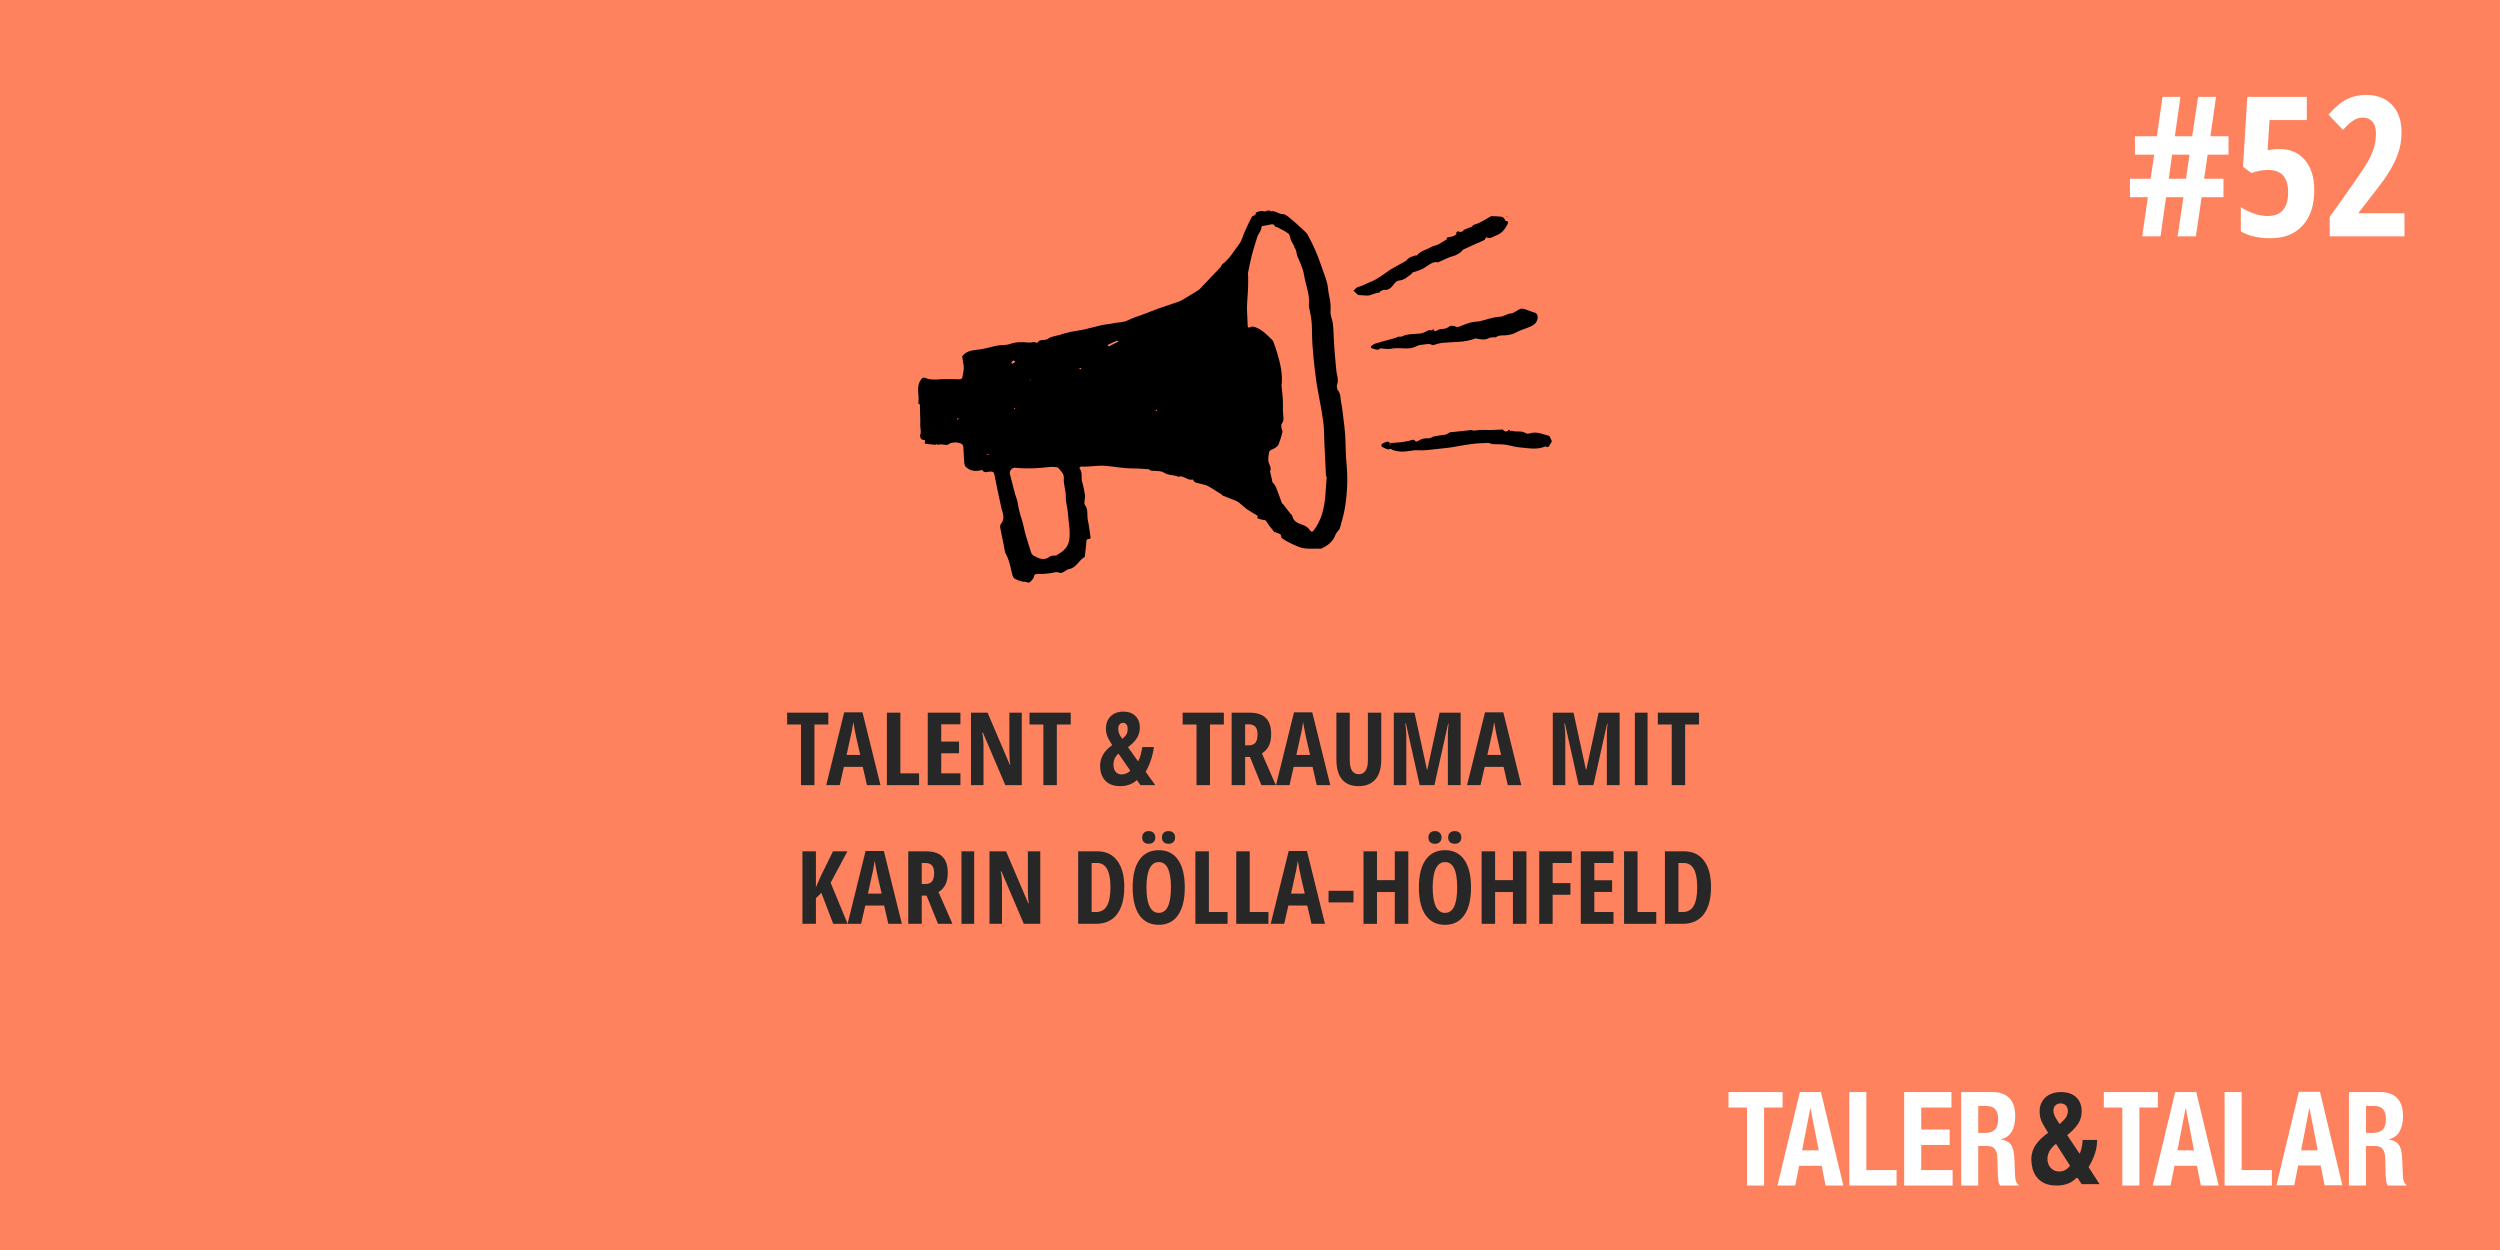
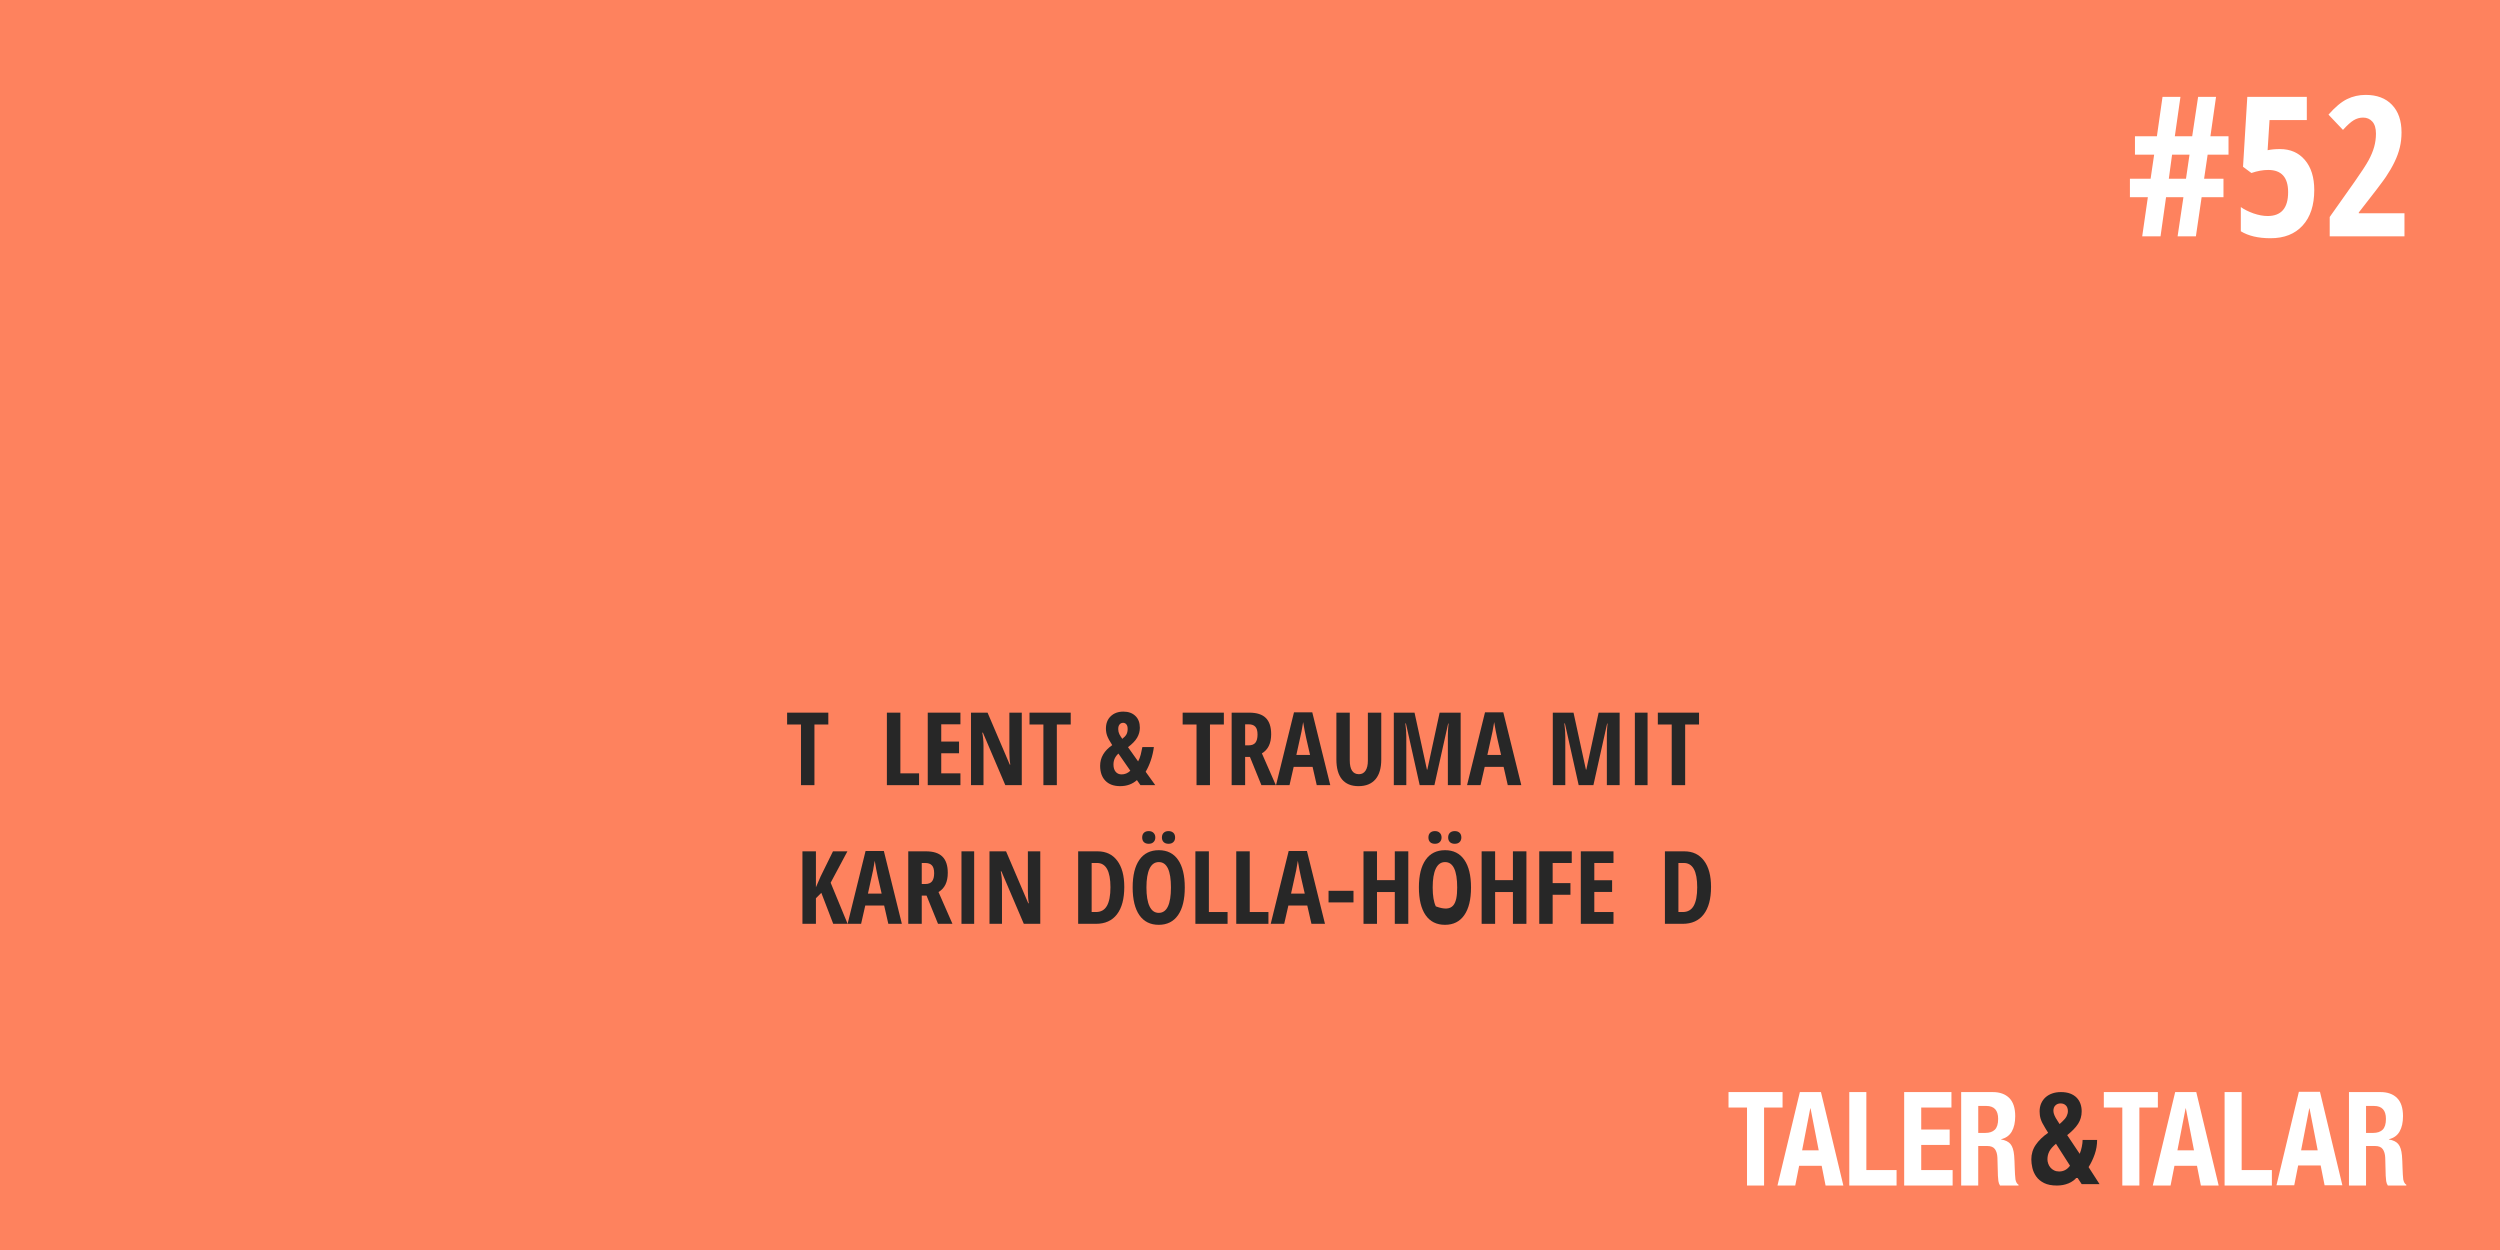
<svg xmlns="http://www.w3.org/2000/svg" width="1280" height="640" viewBox="0 0 1280 640" fill="none">
  <rect width="1280" height="640" fill="#FE825E" />
  <g clip-path="url(#clip0_926_85)">
    <mask id="mask0_926_85" style="mask-type:luminance" maskUnits="userSpaceOnUse" x="453" y="62" width="374" height="276">
      <path d="M453 62H826.627V337.404H453V62Z" fill="white" />
    </mask>
    <g mask="url(#mask0_926_85)">
      <path d="M527.838 297.56C527.705 297.509 527.571 297.459 527.437 297.409C527.554 297.477 527.671 297.547 527.787 297.616C528.335 296.885 529.257 296.2 529.351 295.416C529.534 293.896 530.373 293.828 531.499 293.86C534.474 293.945 537.41 293.663 540.314 292.988C540.821 292.869 541.47 292.883 541.922 293.103C543.041 293.649 543.933 293.229 544.859 292.697C545.679 292.227 546.469 291.52 547.35 291.365C551.061 290.715 552.279 286.948 555.163 285.3C555.305 285.22 555.427 284.999 555.447 284.829C555.705 282.617 555.973 280.405 556.169 278.187C556.259 277.165 555.966 275.988 557.573 275.949C558.366 275.931 558.435 275.5 558.322 274.812C557.877 272.081 557.665 269.299 557.027 266.616C556.39 263.933 557.362 260.969 555.461 258.489C555.058 257.963 555.317 256.929 555.271 256.129C555.235 256.279 555.199 256.428 555.163 256.576C555.221 256.447 555.279 256.316 555.338 256.187C555.402 255.251 555.645 254.285 555.495 253.385C555.13 251.167 554.721 248.937 554.071 246.789C553.409 244.597 554.365 242.197 552.953 240.091C552.333 239.167 553.082 238.82 554.069 238.881C555.157 238.949 556.257 238.885 557.349 238.833C560.057 238.704 562.779 238.287 565.465 238.463C570.123 238.769 574.758 239.824 579.401 239.807C582.143 239.797 584.83 240.043 587.541 240.204L587.529 240.255C587.763 240.239 587.998 240.221 588.231 240.205L588.206 240.153C588.787 241.133 589.723 240.993 590.682 241.071C592.443 241.213 594.55 241.049 595.857 241.957C598.198 243.581 600.969 242.949 603.294 244.12C606.031 243.092 607.993 246.324 610.702 245.475C610.747 245.46 610.874 245.567 610.898 245.639C611.491 247.385 613.166 247.197 614.483 247.624C615.745 248.032 617.126 248.181 618.286 248.773C620.153 249.725 621.881 250.948 623.667 252.056L623.613 252.007C624.219 252.373 624.826 252.741 625.431 253.108L625.375 253.056C625.558 253.273 625.698 253.595 625.931 253.689C628.165 254.593 630.422 255.437 632.651 256.349C633.295 256.613 633.923 256.977 634.469 257.411C635.857 258.515 637.129 259.776 638.569 260.801C640.085 261.881 641.734 262.779 643.345 263.723C644.133 264.185 644.018 264.756 643.665 265.403L643.729 265.332C644.825 265.649 645.906 266.132 647.022 266.231C647.835 266.303 648.091 266.373 648.569 267.204C649.693 269.164 651.274 270.863 652.671 272.667L652.633 272.723C652.707 272.552 652.783 272.383 652.858 272.212C653.647 273.395 656.089 272.657 655.981 274.903C655.97 275.112 656.117 275.416 656.289 275.536C658.953 277.381 661.846 278.741 664.862 279.951C667.987 281.204 671.135 280.947 674.322 280.876C675.159 280.857 676.129 281.103 676.811 280.767C679.831 279.276 682.449 277.32 683.69 273.969C683.97 273.215 684.549 272.569 685.011 271.888C685.323 271.425 685.841 271.035 685.978 270.533C686.866 267.289 687.885 264.061 688.466 260.759C689.87 252.791 690.149 244.771 689.373 236.689C688.918 231.953 689.007 227.168 688.714 222.413C688.535 219.516 688.117 216.632 687.762 213.747C687.453 211.231 687.253 208.683 686.69 206.221C686.182 203.988 686.653 201.436 684.786 199.587L684.766 199.757L684.822 199.653C684.515 198.515 684.241 197.48 684.773 196.212C685.171 195.263 684.875 193.991 684.773 192.873C684.697 192.039 684.353 191.229 684.271 190.395C683.882 186.399 683.494 182.401 683.195 178.399C682.965 175.305 682.881 172.203 682.705 169.105C682.63 167.803 682.578 166.487 682.354 165.205C682.026 163.347 681.121 161.487 681.237 159.676C681.429 156.703 681.139 153.876 680.453 151.007C679.953 148.915 679.981 146.687 679.401 144.625C678.518 141.493 677.291 138.46 676.247 135.373C674.586 130.457 672.49 125.731 670.05 121.157C669.615 120.341 669.129 119.493 668.47 118.865C666.162 116.667 663.837 114.473 661.379 112.445C659.946 111.265 658.238 109.581 656.673 109.6C654.442 109.629 652.897 107.585 650.705 108.244C649.483 106.949 648.223 108.62 647.005 108.199C645.545 107.695 644.297 108.303 643.03 108.871L642.93 108.831C642.95 109.065 642.971 109.299 642.991 109.533L643.035 109.463C642.834 109.689 642.634 109.917 642.434 110.144L642.495 110.117C641.945 110.441 641.137 110.631 640.885 111.112C639.635 113.493 638.499 115.937 637.389 118.389C636.389 120.596 635.862 123.139 634.434 125.004C631.741 128.528 629.545 132.509 625.893 135.257C625.473 135.573 625.286 136.196 624.991 136.677L625.021 136.744L625.067 136.625C621.794 140.053 618.521 143.481 615.247 146.909C615.407 147.036 615.567 147.163 615.727 147.289C615.669 147.347 615.61 147.405 615.551 147.463C615.469 147.26 615.385 147.057 615.302 146.855C614.803 147.376 614.383 148.023 613.793 148.397C610.993 150.175 608.159 151.899 605.307 153.591C604.549 154.041 603.699 154.363 602.861 154.652C599.538 155.797 596.189 156.871 592.875 158.043C590.775 158.787 588.726 159.675 586.641 160.467C583.554 161.639 580.337 162.547 577.399 164.015C575.022 165.204 572.522 164.964 570.105 165.485C568.014 165.937 565.854 166.08 563.765 166.54C560.837 167.184 557.962 168.068 555.034 168.713C552.83 169.199 550.559 169.385 548.353 169.864C546.277 170.315 544.239 170.948 542.197 171.547C540.294 172.104 538.086 172.297 536.599 173.424C534.875 174.732 532.25 173.201 531.122 175.564C531.105 175.601 530.923 175.612 530.862 175.571C529.518 174.665 528.103 175.545 526.761 175.397C523.431 175.033 520.235 174.981 516.974 176.159C515.074 176.844 512.838 176.527 510.801 176.909C507.313 177.564 503.894 178.751 500.387 179.077C497.338 179.361 494.65 179.832 492.707 182.387L492.645 182.368C492.657 182.595 492.669 182.823 492.682 183.051L492.741 183.024C492.97 184.489 493.231 185.952 493.417 187.424C493.497 188.061 493.479 188.725 493.403 189.365C493.293 190.287 493.033 191.193 492.935 192.116C492.741 193.977 492.323 194.285 490.383 194.179C488.529 194.077 486.665 194.137 484.807 194.079C481.098 193.96 477.331 195.061 473.686 193.459C472.702 193.027 472.111 193.54 471.438 194.497C468.787 198.263 470.963 202.459 470.137 206.357C470.122 206.425 470.205 206.563 470.275 206.593C471.311 207.053 471.01 207.868 471.006 208.739C470.995 211.74 471.303 214.749 471.167 217.741C471.097 219.288 471.779 220.743 471.221 222.419C470.905 223.367 471.174 225.424 473.37 225.309C473.479 225.304 473.789 225.892 473.707 226.033C473.005 227.261 473.838 227.223 474.658 227.297C476.131 227.433 477.601 227.619 479.073 227.783L478.986 227.695C479.13 227.549 479.273 227.403 479.417 227.257C479.499 227.392 479.582 227.525 479.665 227.66L479.586 227.757C480.703 227.685 481.875 227.369 482.922 227.604C484.165 227.883 485.163 228.024 486.226 227.129C486.681 226.745 487.459 226.745 488.091 226.569L488.071 226.615C488.302 226.605 488.533 226.596 488.763 226.585L488.738 226.521C489.209 226.533 489.693 226.479 490.146 226.571C492.99 227.155 493.249 227.547 493.337 230.543C493.402 232.789 493.554 235.035 493.753 237.272C493.806 237.863 494.018 238.58 494.418 238.975C496.522 241.051 499.099 241.44 501.901 240.831C502.245 240.756 502.834 240.555 502.902 240.664C504.074 242.547 505.801 241.384 507.257 241.433C508.379 241.472 508.857 241.659 509.099 242.916C510.206 248.639 511.473 254.331 512.698 260.031C512.855 260.764 513.117 261.473 513.31 262.199C513.859 264.277 514.058 266.275 512.542 268.136C512.15 268.617 511.997 269.509 512.109 270.147C512.615 273.005 513.245 275.843 513.853 278.683C514.238 280.477 514.295 282.469 515.158 284.004C516.634 286.631 517.159 289.447 517.815 292.283C518.729 296.228 518.842 296.296 522.145 297.345L522.093 297.288C522.806 297.495 523.566 297.967 524.223 297.852C525.431 297.64 526.774 299.092 527.838 297.56ZM686.331 250.836C686.294 250.883 686.257 250.929 686.218 250.976C686.241 250.955 686.262 250.933 686.283 250.911L686.47 250.869L686.331 250.836ZM473.434 208.479C473.383 208.635 473.334 208.791 473.283 208.948C473.363 208.817 473.443 208.688 473.522 208.557L473.575 208.404L473.434 208.479ZM472.115 206.753L472.098 206.893C472.147 206.937 472.198 206.98 472.247 207.023C472.222 206.989 472.195 206.957 472.169 206.924L472.115 206.753ZM529.287 185.159L529.415 185.028C529.59 184.824 529.766 184.621 529.941 184.417C529.97 184.355 529.999 184.292 530.029 184.229C529.981 184.271 529.934 184.312 529.886 184.353C529.718 184.568 529.55 184.783 529.381 184.996L529.287 185.159ZM504.373 233.207L504.434 233.073C505.027 232.869 505.621 232.665 506.214 232.461C506.229 232.593 506.242 232.725 506.257 232.857C505.647 232.904 505.038 232.951 504.429 232.997L504.373 233.207ZM572.782 174.764C571.177 175.612 569.582 176.484 567.95 177.279C567.746 177.379 567.347 177.079 567.038 176.964C567.227 176.767 567.381 176.497 567.611 176.384C569.011 175.699 570.418 175.021 571.854 174.419C572.055 174.335 572.434 174.676 572.73 174.82L572.879 174.915L572.782 174.764ZM529.99 285.009L530.155 284.907C528.991 284.545 528.207 283.84 527.843 282.625C526.957 279.665 525.95 276.739 525.111 273.764C524.371 271.147 523.966 268.424 523.098 265.853C522.117 262.947 521.451 260.004 520.973 256.985C520.757 255.624 520.087 254.341 519.727 252.996C518.809 249.564 517.963 246.112 517.057 242.676C516.673 241.216 518.181 239.305 519.71 239.472C525.63 240.121 531.525 239.788 537.415 239.096C537.791 239.052 538.181 238.977 538.55 239.027C539.718 239.185 541.421 238.987 541.935 239.668C543.11 241.22 544.946 242.485 544.674 245.008C544.481 246.809 545.065 248.695 545.301 250.543C545.454 251.737 545.79 252.943 545.718 254.123C545.535 257.123 546.626 259.937 546.789 262.891C547.037 267.372 548.139 271.757 547.459 276.352C546.833 280.584 543.967 282.532 540.777 284.389C540.429 284.592 539.857 284.372 539.403 284.444C538.774 284.543 538.015 284.552 537.562 284.913C535.033 286.928 532.575 286.388 530.09 284.897L529.99 285.009ZM656.153 197.631C656.111 197.676 656.07 197.72 656.029 197.765C656.057 197.745 656.086 197.724 656.114 197.704C656.95 191.619 655.446 185.848 653.738 180.108C653.415 179.025 653.071 177.944 652.661 176.893C652.254 175.852 651.998 174.587 651.245 173.879C648.583 171.38 646.078 168.6 642.447 167.424C641.841 167.228 640.989 167.063 640.51 167.337C639.094 168.144 638.805 167.58 638.777 166.271C638.739 164.589 638.682 162.905 638.557 161.228C638.226 156.823 638.742 152.452 638.994 148.068C639.127 145.733 639.037 143.387 639.035 141.044C639.035 140.679 638.879 140.295 638.949 139.949C639.565 136.923 640.109 133.875 640.882 130.888C641.733 127.603 642.77 124.364 643.793 121.125C644.325 119.445 645.929 118.205 645.845 116.24C645.837 116.061 646.202 115.747 646.435 115.699C647.607 115.455 648.807 115.335 649.973 115.064C651.117 114.797 652.191 114.435 652.785 115.953C652.865 116.161 653.49 116.109 653.809 116.279C655.794 117.341 657.922 118.231 659.669 119.601C660.485 120.241 660.483 121.864 660.982 122.984C661.459 124.057 662.103 125.055 662.674 126.087C662.685 126.313 662.695 126.541 662.705 126.769C664.001 128.003 663.625 129.827 664.303 131.292C665.169 133.156 665.951 135.065 666.665 136.993C667.101 138.171 667.461 139.401 667.645 140.64C668.405 145.728 670.694 150.548 670.166 155.876C670.031 157.224 670.583 158.64 670.821 160.024L670.785 159.917L670.747 159.973C672.153 165.447 671.531 171.073 671.969 176.621C672.673 185.551 673.567 194.439 675.331 203.233C676.217 207.653 677.015 212.1 677.59 216.568C677.979 219.599 677.906 222.689 678.046 225.752C678.31 231.536 678.567 237.321 678.863 243.104C678.89 243.631 679.179 244.144 679.347 244.663L679.205 244.584L679.255 244.631C679.093 246.693 678.926 248.755 678.77 250.817C678.667 252.189 678.627 253.568 678.478 254.935C677.835 260.765 676.486 266.363 672.882 271.172C672.399 271.815 671.917 272.739 670.895 271.796L670.795 271.928L670.946 271.844C670.001 270.232 668.646 269.292 666.83 268.673C664.585 267.909 662.221 267.037 661.662 264.165C661.57 263.689 660.954 263.327 660.611 262.888C659.414 261.351 658.23 259.803 657.042 258.26L657.101 258.311C656.83 258.059 656.425 257.856 656.309 257.545C655.278 254.812 654.371 252.028 653.265 249.327C652.862 248.345 652.013 247.545 651.367 246.661C651.355 246.425 651.343 246.189 651.33 245.953C650.998 244.511 650.666 243.069 650.331 241.628C650.31 241.536 650.21 241.423 650.238 241.367C651.305 239.32 649.535 237.727 649.39 235.896C649.282 234.527 649.477 233.105 649.733 231.744C650.023 230.191 651.666 230.179 652.69 229.451C653.414 228.936 654.295 228.353 654.601 227.597C655.426 225.548 656.086 223.415 656.586 221.261C656.753 220.544 656.174 219.676 656.046 218.86C655.958 218.295 656.059 217.7 656.077 217.119L656.057 217.176C657.902 215.245 656.826 212.881 656.874 210.735C656.903 209.457 656.839 208.173 656.865 206.879C656.929 203.801 656.426 200.713 656.153 197.631ZM519.862 185.219C519.245 185.688 518.847 186.033 518.394 186.279C518.345 186.305 517.749 185.596 517.809 185.508C518.073 185.131 518.449 184.78 518.863 184.587C519.017 184.516 519.383 184.903 519.862 185.219ZM592.079 209.776C592.262 209.944 592.37 210.043 592.478 210.143C592.353 210.265 592.245 210.445 592.095 210.493C591.973 210.533 591.798 210.417 591.647 210.371C591.787 210.177 591.927 209.985 592.079 209.776ZM490.274 214.849C490.139 214.748 490.027 214.665 489.915 214.583C490.129 214.36 490.342 214.139 490.555 213.916C490.655 214.045 490.863 214.257 490.838 214.291C490.678 214.5 490.466 214.669 490.274 214.849ZM553.002 188.309C553.201 188.401 553.426 188.505 553.651 188.611C553.489 188.768 553.325 189.055 553.163 189.052C552.967 189.049 552.774 188.805 552.578 188.665C552.702 188.561 552.825 188.459 553.002 188.309ZM519.481 208.823C519.578 208.949 519.749 209.075 519.75 209.201C519.751 209.323 519.574 209.444 519.475 209.565C519.379 209.441 519.207 209.316 519.209 209.195C519.21 209.069 519.382 208.947 519.481 208.823ZM527.807 194.599C527.661 194.664 527.519 194.745 527.366 194.784C527.326 194.793 527.253 194.672 527.194 194.611C527.338 194.547 527.478 194.467 527.629 194.431C527.673 194.421 527.747 194.54 527.807 194.599ZM518.642 290.809L518.63 290.992L518.455 290.888L518.642 290.809Z" fill="black" />
      <path d="M711.987 137.937C708.77 140.076 705.734 142.701 702.215 144.098C699.913 145.012 697.739 146.361 695.266 146.958C694.402 147.168 693.73 148.176 692.969 148.82C693.711 149.512 694.41 150.265 695.219 150.869C695.557 151.121 696.13 151.112 696.599 151.124C698.289 151.168 700.126 151.59 701.631 151.073C703.205 150.532 704.698 149.889 706.381 149.773C706.502 149.765 706.591 149.308 706.695 149.06L706.646 148.961L706.685 149.14C707.249 148.892 707.814 148.644 708.379 148.396L708.455 148.221L708.346 148.346C710.849 148.858 712.395 147.284 713.603 145.577C714.445 144.388 715.365 143.689 716.709 143.556C719.25 143.305 720.882 141.508 722.775 140.146L722.867 140.174C722.849 139.95 722.829 139.726 722.81 139.501L722.738 139.553C722.977 139.549 723.214 139.545 723.453 139.54L723.414 139.449C724.971 138.904 726.593 138.493 728.066 137.776C729.55 137.053 730.885 136.025 732.286 135.13L732.169 135.026L732.285 135.186C733.457 134.441 734.677 133.913 736.107 134.353L736.043 134.402C738.145 133.474 740.246 132.548 742.349 131.621L742.31 131.629C743.359 131.302 744.449 131.066 745.445 130.621C746.343 130.22 747.138 129.586 747.979 129.056L747.873 129.068L747.931 129.124C748.375 128.656 748.735 128.009 749.279 127.749C752.126 126.394 755.021 125.14 757.897 123.846C758.649 123.508 759.395 123.158 760.143 122.813L760.111 122.757C760.395 122.309 760.887 121.45 760.933 121.473C763.039 122.54 764.579 121.053 766.338 120.414C768.785 119.528 770.265 117.702 771.43 115.572C771.962 114.601 772.985 113.186 770.609 112.986C770.538 112.98 770.599 112.402 770.443 112.244C769.966 111.76 769.455 111.048 768.883 110.969C767.122 110.726 765.327 110.738 763.545 110.652L763.605 110.586C761.189 111.938 758.849 113.474 756.313 114.544C755.41 114.924 754.429 114.805 753.799 115.866C753.539 116.305 752.669 116.381 752.075 116.621C751.238 116.96 750.399 117.298 749.562 117.637L749.711 117.657L749.614 117.572C748.925 118.316 748.437 119.1 747.039 118.608C745.919 118.214 745.513 118.841 745.629 120.03L745.725 119.994L745.547 120.014C744.794 120.705 743.811 121.068 742.455 121.316C741.699 121.453 740.598 121.237 740.669 122.586C740.709 122.63 740.747 122.674 740.786 122.718C740.761 122.666 740.734 122.616 740.709 122.565C740.329 122.797 739.95 123.029 739.57 123.262C739.741 123.453 739.91 123.644 740.079 123.833L740.246 123.852L740.15 123.8C739.975 123.604 739.799 123.408 739.625 123.212C738.173 124.038 736.794 125.085 735.238 125.608C734.349 125.906 733.51 125.988 732.593 126.544C730.254 127.96 727.327 128.37 725.523 130.744C725.415 130.886 724.97 130.73 724.707 130.805C722.911 131.312 721.207 131.765 719.954 133.5M766.817 115.208L767.013 115.217L766.905 115.405L766.817 115.208Z" fill="black" />
      <path d="M755.33 173.262C754.778 173.478 754.226 173.694 753.674 173.91L753.73 173.847C750.701 174.846 747.578 175.014 744.41 175.142C742.367 175.224 740.319 175.443 738.283 175.566C736.981 175.644 735.421 176.351 733.934 176.627L733.951 176.663C733.717 176.668 733.482 176.675 733.247 176.682L733.263 176.63C731.906 175.794 730.451 176.22 729.05 176.388C727.773 176.542 726.374 176.638 725.286 177.232C721.455 179.324 717.358 177.856 713.426 178.376C712.699 178.472 711.974 178.646 711.246 178.66C710.235 178.68 709.206 178.675 708.211 178.511C707.363 178.372 706.858 178.123 705.909 178.891C705.225 179.444 703.329 178.526 701.99 178.194C701.902 178.172 701.818 177.372 701.974 177.255C702.689 176.719 703.434 176.115 704.267 175.864C707.59 174.863 710.95 173.983 714.295 173.059C714.311 173.142 714.307 173.236 714.35 173.302C714.374 173.338 714.473 173.327 714.538 173.336C714.441 173.262 714.343 173.187 714.246 173.114C714.823 172.862 715.382 172.53 715.985 172.384C716.514 172.259 717.186 172.531 717.635 172.307C720.671 170.79 723.973 171.126 727.179 170.746C728.531 170.586 729.845 169.882 731.101 169.27C731.686 168.984 732.075 168.71 732.511 169.367L732.358 169.354L732.435 169.307C732.946 169.05 733.455 168.792 733.966 168.535C734.39 170.306 735.294 169.395 736.166 168.962C736.662 168.716 737.226 168.463 737.759 168.463C739.505 168.466 741.073 168.128 742.391 166.868C742.602 166.668 743.214 166.89 743.639 166.915C743.593 167.054 743.545 167.192 743.497 167.331C743.521 167.17 743.545 167.008 743.569 166.847C744.019 166.907 744.558 166.83 744.902 167.052C746.065 167.802 747.065 167.327 748.091 166.807L748.201 166.828L748.017 166.858C749.661 166.264 751.274 165.555 752.958 165.115C754.355 164.751 755.837 164.706 757.282 164.519L757.229 164.582C760.809 163.714 764.363 162.35 767.978 162.167C770.078 162.06 771.423 160.659 773.426 160.51C775.181 160.378 776.782 158.774 778.559 158.107C779.295 157.831 780.343 158.195 781.194 158.451C782.611 158.878 783.954 159.575 785.385 159.928C786.753 160.266 787.274 161.064 787.275 162.342C787.279 164.499 786.074 165.988 784.113 166.951C781.543 168.211 778.742 168.81 776.191 170.24C774.174 171.372 771.519 171.783 769.162 171.739C767.711 171.711 766.761 172.027 765.721 172.763C765.622 172.832 765.371 172.686 765.191 172.64L765.063 172.628L765.278 172.65C764.455 172.718 763.633 172.784 762.81 172.852L762.711 172.779L762.866 172.78C760.437 174.503 757.847 173.635 755.287 173.25C755.35 173.226 755.411 173.202 755.474 173.179C755.426 173.206 755.378 173.234 755.33 173.262Z" fill="black" />
      <path d="M712.121 229.728C710.313 230.693 708.974 229.288 707.491 228.733C707.309 228.665 707.242 227.437 707.455 227.312C708.355 226.781 709.354 226.324 710.373 226.13C710.841 226.041 711.437 226.62 711.974 226.896C711.713 227.05 711.451 227.204 711.19 227.357C711.369 227.497 711.547 227.636 711.725 227.776C711.787 227.465 711.851 227.154 711.914 226.844C713.278 226.734 714.642 226.63 716.005 226.516C716.734 226.453 717.467 226.406 718.189 226.294C719.257 226.128 720.318 225.926 721.377 225.709C722.547 225.468 723.767 224.456 724.797 226.014C724.873 226.129 725.351 226.108 725.553 225.993C728.239 224.464 729.077 224.352 731.619 224.404C732.499 224.422 733.365 223.6 734.287 223.416C736.262 223.021 738.27 222.793 740.265 222.497C740.315 222.528 740.367 222.558 740.419 222.589C740.347 222.582 740.275 222.576 740.203 222.568C740.953 222.152 741.702 221.734 742.451 221.317L742.427 221.26C742.658 221.248 742.889 221.236 743.118 221.224L743.101 221.285C746.538 220.901 749.973 220.504 753.414 220.16C753.745 220.126 754.107 220.433 754.455 220.582C754.414 220.605 754.371 220.628 754.329 220.65C754.374 220.608 754.419 220.566 754.465 220.524C755.657 220.39 756.846 220.181 758.041 220.141C759.707 220.086 761.378 220.192 763.046 220.165C764.807 220.137 766.567 220.033 768.329 219.964C768.685 219.95 769.191 219.785 769.371 219.958C770.407 220.949 771.322 221.5 772.514 220.097C772.941 219.594 773.146 221.518 773.978 220.497C776.287 221.424 778.958 220.253 781.207 221.79C781.707 222.132 782.675 222.07 783.323 221.865C786.723 220.789 789.791 222.33 792.926 223.084C793.537 223.23 793.858 224.569 794.315 225.357C794.717 226.046 794.362 226.397 793.939 227.013C793.231 228.046 793.106 229.61 791.269 228.548C787.021 230.425 782.639 229.465 778.305 229.084C776.459 228.921 774.621 228.512 772.818 228.057C770.075 227.366 767.301 227.47 764.518 227.425C763.611 227.412 762.706 226.762 761.81 226.785C758.897 226.857 755.935 227 753.101 227.393C750.787 227.716 748.41 228.052 746.123 228.518C742.466 229.265 738.814 229.542 735.137 229.95C732.061 230.293 729.065 230.741 725.926 230.538C723.367 230.373 720.755 231.237 718.17 231.218C716.097 231.204 713.913 231.029 712.051 229.8C712.049 229.725 712.061 229.644 712.035 229.576C712.021 229.536 711.947 229.518 711.899 229.49C711.974 229.569 712.047 229.649 712.121 229.728Z" fill="black" />
      <path d="M522.091 297.288C521.903 297.448 521.715 297.61 521.527 297.77C521.471 297.664 521.415 297.559 521.359 297.454C521.621 297.418 521.882 297.383 522.145 297.347L522.091 297.288Z" fill="black" />
      <path d="M771.844 111.007C771.793 111.065 771.716 111.178 771.694 111.167C771.556 111.105 771.428 111.014 771.297 110.933C771.345 110.87 771.425 110.749 771.438 110.755C771.578 110.827 771.71 110.919 771.844 111.007Z" fill="black" />
      <path d="M736.043 134.402C736.147 134.394 736.252 134.388 736.356 134.38C736.274 134.37 736.191 134.362 736.108 134.353L736.043 134.402Z" fill="black" />
      <path d="M760.111 122.756C760.183 122.798 760.255 122.839 760.327 122.879L760.295 122.707C760.245 122.742 760.194 122.778 760.143 122.812L760.111 122.756Z" fill="black" />
      <path d="M742.311 131.628C742.368 131.682 742.425 131.734 742.483 131.787C742.439 131.731 742.393 131.675 742.348 131.619L742.311 131.628Z" fill="black" />
      <path d="M723.412 139.449C723.199 139.682 722.987 139.914 722.774 140.148L722.866 140.176C722.847 139.95 722.827 139.726 722.808 139.502L722.736 139.554C722.975 139.549 723.212 139.545 723.451 139.541L723.412 139.449Z" fill="black" />
      <path d="M757.28 164.519C757.201 164.515 757.121 164.511 757.041 164.506C757.104 164.531 757.165 164.557 757.228 164.582L757.28 164.519Z" fill="black" />
-       <path d="M492.741 183.024C492.73 182.812 492.718 182.599 492.707 182.387L492.645 182.368C492.657 182.596 492.67 182.823 492.682 183.051L492.741 183.024Z" fill="black" />
    </g>
  </g>
  <path d="M416.99 402H410.109V370.947H403V364.879H424.1V370.947H416.99V402Z" fill="#272727" />
-   <path d="M443.879 402L441.746 392.631H432.072L429.939 402H423.033L432.225 364.727H441.594L450.811 402H443.879ZM440.451 386.512L438.471 377.879C438.352 377.354 438.081 376.042 437.658 373.943C437.252 371.827 437.007 370.414 436.922 369.703C436.702 371.159 436.423 372.767 436.084 374.527C435.745 376.271 434.865 380.266 433.443 386.512H440.451Z" fill="#272727" />
  <path d="M454.086 402V364.879H460.992V395.957H470.564V402H454.086Z" fill="#272727" />
  <path d="M491.74 402H475.008V364.879H491.74V370.846H481.914V379.682H491.029V385.674H481.914V395.957H491.74V402Z" fill="#272727" />
  <path d="M523.148 402H514.719L503.242 375.111H502.912C503.335 377.16 503.547 379.36 503.547 381.713V402H497.148V364.879H505.629L517.004 391.488H517.283C516.962 389.711 516.801 387.595 516.801 385.141V364.879H523.148V402Z" fill="#272727" />
  <path d="M541.1 402H534.219V370.947H527.109V364.879H548.209V370.947H541.1V402Z" fill="#272727" />
  <path d="M583.908 402L582.105 399.41C579.803 401.475 576.943 402.508 573.523 402.508C570.273 402.508 567.751 401.585 565.957 399.74C564.163 397.895 563.266 395.339 563.266 392.072C563.266 387.874 565.331 384.354 569.461 381.51C568.158 379.495 567.294 377.904 566.871 376.736C566.448 375.568 566.236 374.333 566.236 373.029C566.236 370.389 567.057 368.281 568.699 366.707C570.341 365.133 572.499 364.346 575.174 364.346C577.747 364.346 579.795 365.082 581.318 366.555C582.842 368.01 583.604 370.033 583.604 372.623C583.604 374.4 583.138 376.093 582.207 377.701C581.276 379.292 579.719 380.909 577.535 382.551L582.715 389.838C583.29 388.788 583.739 387.62 584.061 386.334C584.382 385.048 584.661 383.77 584.898 382.5H590.789C590.146 387.24 588.741 391.454 586.574 395.145L591.5 402H583.908ZM570.096 391.438C570.096 393.012 570.468 394.247 571.213 395.145C571.958 396.042 572.973 396.49 574.26 396.49C575.952 396.49 577.442 395.864 578.729 394.611L572.635 385.826C570.942 387.35 570.096 389.22 570.096 391.438ZM577.357 373.232C577.357 372.132 577.129 371.337 576.672 370.846C576.232 370.338 575.699 370.084 575.072 370.084C574.294 370.084 573.676 370.363 573.219 370.922C572.762 371.464 572.533 372.259 572.533 373.309C572.533 374.24 572.728 375.103 573.117 375.898C573.523 376.677 574.023 377.473 574.615 378.285C575.648 377.49 576.359 376.719 576.748 375.975C577.154 375.23 577.357 374.316 577.357 373.232Z" fill="#272727" />
  <path d="M619.506 402H612.625V370.947H605.516V364.879H626.615V370.947H619.506V402Z" fill="#272727" />
  <path d="M637.508 387.553V402H630.602V364.879H639.641C643.466 364.879 646.285 365.785 648.096 367.596C649.924 369.407 650.838 372.174 650.838 375.898C650.838 380.587 649.255 383.863 646.09 385.725L653.225 402H645.836L639.971 387.553H637.508ZM637.508 381.611H639.285C640.91 381.611 642.078 381.154 642.789 380.24C643.5 379.309 643.855 377.93 643.855 376.102C643.855 374.206 643.475 372.86 642.713 372.064C641.968 371.252 640.809 370.846 639.234 370.846H637.508V381.611Z" fill="#272727" />
  <path d="M674.172 402L672.039 392.631H662.365L660.232 402H653.326L662.518 364.727H671.887L681.104 402H674.172ZM670.744 386.512L668.764 377.879C668.645 377.354 668.374 376.042 667.951 373.943C667.545 371.827 667.299 370.414 667.215 369.703C666.995 371.159 666.715 372.767 666.377 374.527C666.038 376.271 665.158 380.266 663.736 386.512H670.744Z" fill="#272727" />
  <path d="M707.205 364.879V388.898C707.205 393.316 706.206 396.693 704.209 399.029C702.212 401.348 699.326 402.508 695.551 402.508C691.861 402.508 689.051 401.357 687.121 399.055C685.191 396.736 684.227 393.316 684.227 388.797V364.879H691.082V389.305C691.082 394.027 692.648 396.389 695.779 396.389C697.235 396.389 698.361 395.788 699.156 394.586C699.952 393.384 700.35 391.674 700.35 389.457V364.879H707.205Z" fill="#272727" />
  <path d="M726.883 402L719.824 370.389H719.545C719.867 372.826 720.027 375.061 720.027 377.092V402H713.629V364.879H724.242L730.59 394.053H730.793L737.09 364.879H747.855V402H741.305V376.838C741.305 374.756 741.423 372.623 741.66 370.439H741.457L734.424 402H726.883Z" fill="#272727" />
  <path d="M771.977 402L769.844 392.631H760.17L758.037 402H751.131L760.322 364.727H769.691L778.908 402H771.977ZM768.549 386.512L766.568 377.879C766.45 377.354 766.179 376.042 765.756 373.943C765.35 371.827 765.104 370.414 765.02 369.703C764.799 371.159 764.52 372.767 764.182 374.527C763.843 376.271 762.963 380.266 761.541 386.512H768.549Z" fill="#272727" />
  <path d="M808.285 402L801.227 370.389H800.947C801.269 372.826 801.43 375.061 801.43 377.092V402H795.031V364.879H805.645L811.992 394.053H812.195L818.492 364.879H829.258V402H822.707V376.838C822.707 374.756 822.826 372.623 823.062 370.439H822.859L815.826 402H808.285Z" fill="#272727" />
  <path d="M837.053 402V364.879H843.553V402H837.053Z" fill="#272727" />
  <path d="M862.799 402H855.918V370.947H848.809V364.879H869.908V370.947H862.799V402Z" fill="#272727" />
  <path d="M433.977 473H426.613L420.52 457.131L417.752 459.898V473H410.846V435.879H417.752V454.287L420.164 448.727L426.486 435.879H433.875L425.293 451.951L433.977 473Z" fill="#272727" />
  <path d="M454.822 473L452.689 463.631H443.016L440.883 473H433.977L443.168 435.727H452.537L461.754 473H454.822ZM451.395 457.512L449.414 448.879C449.296 448.354 449.025 447.042 448.602 444.943C448.195 442.827 447.95 441.414 447.865 440.703C447.645 442.159 447.366 443.767 447.027 445.527C446.689 447.271 445.809 451.266 444.387 457.512H451.395Z" fill="#272727" />
  <path d="M471.936 458.553V473H465.029V435.879H474.068C477.894 435.879 480.712 436.785 482.523 438.596C484.352 440.407 485.266 443.174 485.266 446.898C485.266 451.587 483.683 454.863 480.518 456.725L487.652 473H480.264L474.398 458.553H471.936ZM471.936 452.611H473.713C475.338 452.611 476.506 452.154 477.217 451.24C477.928 450.309 478.283 448.93 478.283 447.102C478.283 445.206 477.902 443.86 477.141 443.064C476.396 442.252 475.236 441.846 473.662 441.846H471.936V452.611Z" fill="#272727" />
  <path d="M492.273 473V435.879H498.773V473H492.273Z" fill="#272727" />
  <path d="M532.619 473H524.189L512.713 446.111H512.383C512.806 448.16 513.018 450.36 513.018 452.713V473H506.619V435.879H515.1L526.475 462.488H526.754C526.432 460.711 526.271 458.595 526.271 456.141V435.879H532.619V473Z" fill="#272727" />
  <path d="M575.631 454.084C575.631 460.212 574.378 464.9 571.873 468.15C569.385 471.383 565.796 473 561.107 473H552.018V435.879H561.945C566.262 435.879 569.622 437.479 572.025 440.678C574.429 443.86 575.631 448.329 575.631 454.084ZM568.547 454.287C568.547 445.993 566.262 441.846 561.691 441.846H558.924V466.957H561.158C563.68 466.957 565.542 465.908 566.744 463.809C567.946 461.693 568.547 458.519 568.547 454.287Z" fill="#272727" />
  <path d="M606.607 454.389C606.607 460.533 605.456 465.256 603.154 468.557C600.852 471.857 597.56 473.508 593.277 473.508C588.978 473.508 585.677 471.866 583.375 468.582C581.073 465.281 579.922 460.533 579.922 454.338C579.922 448.193 581.073 443.488 583.375 440.221C585.677 436.937 588.995 435.295 593.328 435.295C597.611 435.295 600.895 436.945 603.18 440.246C605.465 443.53 606.607 448.244 606.607 454.389ZM586.98 454.389C586.98 458.62 587.514 461.845 588.58 464.062C589.646 466.28 591.212 467.389 593.277 467.389C597.441 467.389 599.523 463.055 599.523 454.389C599.523 445.722 597.458 441.389 593.328 441.389C591.229 441.389 589.646 442.497 588.58 444.715C587.514 446.915 586.98 450.14 586.98 454.389ZM584.797 428.795C584.797 427.762 585.093 426.958 585.686 426.383C586.278 425.807 587.099 425.52 588.148 425.52C589.198 425.52 590.019 425.824 590.611 426.434C591.221 427.026 591.525 427.813 591.525 428.795C591.525 429.76 591.221 430.538 590.611 431.131C590.019 431.723 589.198 432.02 588.148 432.02C587.099 432.02 586.278 431.74 585.686 431.182C585.093 430.606 584.797 429.811 584.797 428.795ZM594.902 428.795C594.902 427.779 595.199 426.984 595.791 426.408C596.383 425.816 597.213 425.52 598.279 425.52C599.312 425.52 600.133 425.807 600.742 426.383C601.352 426.958 601.656 427.762 601.656 428.795C601.656 429.794 601.352 430.581 600.742 431.156C600.15 431.732 599.329 432.02 598.279 432.02C597.23 432.02 596.4 431.732 595.791 431.156C595.199 430.564 594.902 429.777 594.902 428.795Z" fill="#272727" />
  <path d="M612.041 473V435.879H618.947V466.957H628.52V473H612.041Z" fill="#272727" />
  <path d="M632.963 473V435.879H639.869V466.957H649.441V473H632.963Z" fill="#272727" />
  <path d="M671.455 473L669.322 463.631H659.648L657.516 473H650.609L659.801 435.727H669.17L678.387 473H671.455ZM668.027 457.512L666.047 448.879C665.928 448.354 665.658 447.042 665.234 444.943C664.828 442.827 664.583 441.414 664.498 440.703C664.278 442.159 663.999 443.767 663.66 445.527C663.322 447.271 662.441 451.266 661.02 457.512H668.027Z" fill="#272727" />
  <path d="M680.215 462.031V456.09H692.986V462.031H680.215Z" fill="#272727" />
  <path d="M721.043 473H714.137V456.725H705.021V473H698.115V435.879H705.021V450.631H714.137V435.879H721.043V473Z" fill="#272727" />
-   <path d="M753.162 454.389C753.162 460.533 752.011 465.256 749.709 468.557C747.407 471.857 744.115 473.508 739.832 473.508C735.533 473.508 732.232 471.866 729.93 468.582C727.628 465.281 726.477 460.533 726.477 454.338C726.477 448.193 727.628 443.488 729.93 440.221C732.232 436.937 735.549 435.295 739.883 435.295C744.165 435.295 747.449 436.945 749.734 440.246C752.02 443.53 753.162 448.244 753.162 454.389ZM733.535 454.389C733.535 458.62 734.068 461.845 735.135 464.062C736.201 466.28 737.767 467.389 739.832 467.389C743.996 467.389 746.078 463.055 746.078 454.389C746.078 445.722 744.013 441.389 739.883 441.389C737.784 441.389 736.201 442.497 735.135 444.715C734.068 446.915 733.535 450.14 733.535 454.389ZM731.352 428.795C731.352 427.762 731.648 426.958 732.24 426.383C732.833 425.807 733.654 425.52 734.703 425.52C735.753 425.52 736.574 425.824 737.166 426.434C737.775 427.026 738.08 427.813 738.08 428.795C738.08 429.76 737.775 430.538 737.166 431.131C736.574 431.723 735.753 432.02 734.703 432.02C733.654 432.02 732.833 431.74 732.24 431.182C731.648 430.606 731.352 429.811 731.352 428.795ZM741.457 428.795C741.457 427.779 741.753 426.984 742.346 426.408C742.938 425.816 743.768 425.52 744.834 425.52C745.867 425.52 746.688 425.807 747.297 426.383C747.906 426.958 748.211 427.762 748.211 428.795C748.211 429.794 747.906 430.581 747.297 431.156C746.704 431.732 745.883 432.02 744.834 432.02C743.785 432.02 742.955 431.732 742.346 431.156C741.753 430.564 741.457 429.777 741.457 428.795Z" fill="#272727" />
+   <path d="M753.162 454.389C753.162 460.533 752.011 465.256 749.709 468.557C747.407 471.857 744.115 473.508 739.832 473.508C735.533 473.508 732.232 471.866 729.93 468.582C727.628 465.281 726.477 460.533 726.477 454.338C726.477 448.193 727.628 443.488 729.93 440.221C732.232 436.937 735.549 435.295 739.883 435.295C744.165 435.295 747.449 436.945 749.734 440.246C752.02 443.53 753.162 448.244 753.162 454.389ZM733.535 454.389C733.535 458.62 734.068 461.845 735.135 464.062C743.996 467.389 746.078 463.055 746.078 454.389C746.078 445.722 744.013 441.389 739.883 441.389C737.784 441.389 736.201 442.497 735.135 444.715C734.068 446.915 733.535 450.14 733.535 454.389ZM731.352 428.795C731.352 427.762 731.648 426.958 732.24 426.383C732.833 425.807 733.654 425.52 734.703 425.52C735.753 425.52 736.574 425.824 737.166 426.434C737.775 427.026 738.08 427.813 738.08 428.795C738.08 429.76 737.775 430.538 737.166 431.131C736.574 431.723 735.753 432.02 734.703 432.02C733.654 432.02 732.833 431.74 732.24 431.182C731.648 430.606 731.352 429.811 731.352 428.795ZM741.457 428.795C741.457 427.779 741.753 426.984 742.346 426.408C742.938 425.816 743.768 425.52 744.834 425.52C745.867 425.52 746.688 425.807 747.297 426.383C747.906 426.958 748.211 427.762 748.211 428.795C748.211 429.794 747.906 430.581 747.297 431.156C746.704 431.732 745.883 432.02 744.834 432.02C743.785 432.02 742.955 431.732 742.346 431.156C741.753 430.564 741.457 429.777 741.457 428.795Z" fill="#272727" />
  <path d="M781.523 473H774.617V456.725H765.502V473H758.596V435.879H765.502V450.631H774.617V435.879H781.523V473Z" fill="#272727" />
  <path d="M794.955 473H788.1V435.879H804.73V441.846H794.955V452.154H804.07V458.121H794.955V473Z" fill="#272727" />
  <path d="M826.109 473H809.377V435.879H826.109V441.846H816.283V450.682H825.398V456.674H816.283V466.957H826.109V473Z" fill="#272727" />
-   <path d="M831.518 473V435.879H838.424V466.957H847.996V473H831.518Z" fill="#272727" />
  <path d="M876.053 454.084C876.053 460.212 874.8 464.9 872.295 468.15C869.807 471.383 866.218 473 861.529 473H852.439V435.879H862.367C866.684 435.879 870.044 437.479 872.447 440.678C874.851 443.86 876.053 448.329 876.053 454.084ZM868.969 454.287C868.969 445.993 866.684 441.846 862.113 441.846H859.346V466.957H861.58C864.102 466.957 865.964 465.908 867.166 463.809C868.368 461.693 868.969 458.519 868.969 454.287Z" fill="#272727" />
  <path d="M1130.31 79.203L1128.5 91.508H1138.42V100.98H1127.23L1124.3 121H1114.93L1117.91 100.98H1109.02L1106.19 121H1096.81L1099.7 100.98H1090.52V91.508H1101.11L1102.92 79.203H1093.1V69.779H1104.33L1107.21 49.613H1116.39L1113.51 69.779H1122.4L1125.43 49.613H1134.61L1131.73 69.779H1141V79.203H1130.31ZM1110.44 91.508H1119.23L1121.03 79.203H1112.1L1110.44 91.508Z" fill="white" />
  <path d="M1167.32 76.322C1172.69 76.322 1176.96 78.194 1180.12 81.938C1183.31 85.681 1184.9 90.808 1184.9 97.318C1184.9 105.098 1182.91 111.153 1178.94 115.482C1175 119.812 1169.52 121.977 1162.49 121.977C1156.24 121.977 1151.18 120.788 1147.3 118.412V106.01C1148.96 107.214 1151.1 108.288 1153.7 109.232C1156.34 110.144 1158.78 110.6 1161.02 110.6C1168.02 110.6 1171.52 106.531 1171.52 98.393C1171.52 90.808 1168.12 87.016 1161.32 87.016C1158.61 87.016 1155.75 87.537 1152.72 88.578L1148.43 85.404L1150.62 49.613H1181.09V61.478H1162L1161.02 76.908C1162.85 76.518 1164.95 76.322 1167.32 76.322Z" fill="white" />
  <path d="M1231.09 121H1192.81V111.088L1205.51 93.119C1208.99 88.171 1211.38 84.509 1212.68 82.133C1213.99 79.724 1214.95 77.429 1215.56 75.248C1216.18 73.034 1216.49 70.756 1216.49 68.412C1216.49 65.678 1215.87 63.627 1214.64 62.26C1213.43 60.893 1211.85 60.209 1209.9 60.209C1208.18 60.209 1206.56 60.665 1205.07 61.576C1203.57 62.488 1201.75 64.132 1199.6 66.508L1192.18 58.695C1195.59 54.822 1198.77 52.169 1201.7 50.736C1204.63 49.304 1207.8 48.588 1211.22 48.588C1216.98 48.588 1221.47 50.281 1224.7 53.666C1227.95 57.051 1229.58 61.755 1229.58 67.777C1229.58 70.512 1229.29 73.1 1228.7 75.541C1228.11 77.982 1227.22 80.44 1226.01 82.914C1224.84 85.356 1223.36 87.911 1221.57 90.58C1219.78 93.217 1215.16 99.288 1207.7 108.793V109.184H1231.09V121Z" fill="white" />
  <path d="M903.205 606.994V567.049H912.67V559.145H885V567.054H894.467V606.999H903.205V606.994ZM919.164 606.994L921.165 596.877H932.694L934.697 606.994H943.8L932.33 559.143H921.531L910.062 606.994H919.164ZM931.178 588.965H922.683L926.869 567.451H926.992L931.178 588.965ZM971.045 606.994V599.087H955.572V559.143H946.834V606.994H971.045ZM999.748 606.994V599.087H983.666V586.218H998.23V578.311H983.666V567.052H999.139V559.143H974.932V606.994H999.748ZM1012.85 606.994V586.755H1017.53C1019.35 586.755 1020.64 587.291 1021.41 588.362C1022.18 589.436 1022.6 590.909 1022.68 592.786L1022.93 601.967C1022.97 602.906 1023.05 603.81 1023.17 604.683C1023.29 605.553 1023.57 606.325 1024.02 606.994H1033.49V606.592C1032.68 606.101 1032.15 605.185 1031.91 603.845C1031.75 602.504 1031.62 600.56 1031.54 598.014C1031.5 596.719 1031.46 595.547 1031.42 594.497C1031.38 593.446 1031.32 592.473 1031.24 591.58C1031 588.899 1030.37 586.955 1029.36 585.75C1028.35 584.544 1026.75 583.763 1024.57 583.404V583.269C1027.03 582.689 1028.85 581.383 1030.03 579.348C1031.2 577.315 1031.79 574.689 1031.79 571.473C1031.79 567.319 1030.78 564.224 1028.75 562.192C1026.73 560.159 1023.9 559.143 1020.26 559.143H1004.12V606.994H1012.85ZM1016.5 580.056H1012.86V566.245H1016.98C1021.03 566.245 1023.05 568.458 1023.05 572.882C1023.05 575.472 1022.48 577.315 1021.35 578.409C1020.22 579.506 1018.6 580.054 1016.5 580.054V580.056Z" fill="white" />
  <path d="M1053.14 606.994C1055.29 606.994 1057.28 606.62 1059.09 605.873C1060.9 605.124 1062.35 604.046 1063.43 602.639L1065.82 606.27H1074.97L1069.35 597.557C1070.63 595.531 1071.67 593.343 1072.49 590.989C1073.31 588.636 1073.72 586.181 1073.72 583.63H1066.3C1066.3 584.642 1066.16 585.83 1065.88 587.193C1065.6 588.559 1065.24 589.746 1064.8 590.756L1058.4 581.186C1060.91 579.206 1062.78 577.272 1064 575.379C1065.21 573.488 1065.82 571.352 1065.82 568.977C1065.82 567.613 1065.61 566.337 1065.19 565.149C1064.77 563.962 1064.13 562.916 1063.25 562.013C1062.37 561.111 1061.26 560.408 1059.93 559.901C1058.59 559.396 1057 559.143 1055.17 559.143C1053.58 559.143 1052.11 559.373 1050.77 559.835C1049.44 560.298 1048.29 560.958 1047.33 561.815C1046.38 562.673 1045.63 563.708 1045.09 564.918C1044.55 566.129 1044.28 567.504 1044.28 569.043C1044.28 569.703 1044.32 570.34 1044.4 570.957C1044.48 571.574 1044.62 572.211 1044.82 572.871C1045.02 573.531 1045.31 574.234 1045.69 574.983C1046.07 575.73 1046.56 576.589 1047.15 577.557L1048.65 580.001C1045.98 581.846 1043.87 583.884 1042.34 586.104C1040.8 588.326 1040.04 590.824 1040.04 593.595C1040.04 594.917 1040.21 596.367 1040.57 597.952C1040.93 599.537 1041.59 601.01 1042.55 602.374C1043.51 603.74 1044.84 604.85 1046.56 605.708C1048.27 606.565 1050.47 606.994 1053.14 606.994ZM1054.51 575.511L1053.49 573.926C1052.06 571.816 1051.34 570.098 1051.34 568.778C1051.34 567.545 1051.69 566.602 1052.39 565.942C1053.09 565.279 1053.95 564.95 1054.99 564.95C1056.11 564.95 1057.02 565.293 1057.71 565.974C1058.41 566.656 1058.76 567.634 1058.76 568.911C1058.76 569.747 1058.55 570.594 1058.13 571.453C1057.71 572.309 1057.03 573.179 1056.07 574.059L1054.51 575.511ZM1054.27 599.8C1053.32 599.8 1052.46 599.613 1051.7 599.24C1050.94 598.866 1050.31 598.382 1049.82 597.788C1049.32 597.194 1048.94 596.523 1048.68 595.773C1048.42 595.027 1048.29 594.3 1048.29 593.597C1048.29 592.144 1048.6 590.802 1049.22 589.571C1049.84 588.337 1050.98 587.017 1052.66 585.61L1059.84 596.831C1058.4 598.811 1056.55 599.8 1054.27 599.8Z" fill="#272727" />
  <path d="M1095.36 606.995V567.051H1104.83V559.146H1077.16V567.055H1086.62V607H1095.36V606.995ZM1111.32 606.995L1113.32 596.878H1124.85L1126.85 606.995H1135.96L1124.49 559.144H1113.69L1102.22 606.995H1111.32ZM1186.66 588.967H1178.16L1182.35 567.453H1182.47L1186.66 588.967ZM1174.65 606.852L1176.65 596.734H1188.18L1190.19 606.852H1199.29L1187.82 559H1177.02L1165.55 606.852H1174.65H1174.65ZM1123.33 588.969H1114.84L1119.03 567.455H1119.15L1123.33 588.969ZM1163.2 606.995V599.089H1147.73V559.144H1138.99V606.995H1163.2ZM1211.41 606.995V586.756H1216.08C1217.9 586.756 1219.2 587.293 1219.96 588.364C1220.73 589.437 1221.16 590.91 1221.24 592.788L1221.48 601.969C1221.52 602.907 1221.6 603.812 1221.72 604.684C1221.84 605.554 1222.13 606.326 1222.57 606.995H1232.04V606.593C1231.23 606.102 1230.71 605.187 1230.46 603.846C1230.3 602.505 1230.18 600.562 1230.1 598.015C1230.06 596.72 1230.02 595.549 1229.98 594.498C1229.93 593.448 1229.88 592.475 1229.8 591.582C1229.55 588.9 1228.93 586.957 1227.91 585.751C1226.9 584.545 1225.31 583.764 1223.12 583.405V583.271C1225.59 582.691 1227.41 581.384 1228.58 579.349C1229.75 577.317 1230.34 574.69 1230.34 571.474C1230.34 567.32 1229.33 564.225 1227.31 562.193C1225.28 560.16 1222.45 559.144 1218.81 559.144H1202.67V606.995H1211.41ZM1215.05 580.055H1211.41V566.247H1215.53C1219.58 566.247 1221.6 568.46 1221.6 572.884C1221.6 575.474 1221.03 577.317 1219.9 578.411C1218.77 579.507 1217.15 580.055 1215.05 580.055Z" fill="white" />
  <defs>
    <clipPath id="clip0_926_85">
-       <rect width="373.627" height="275.404" fill="white" transform="translate(453 62)" />
-     </clipPath>
+       </clipPath>
  </defs>
</svg>